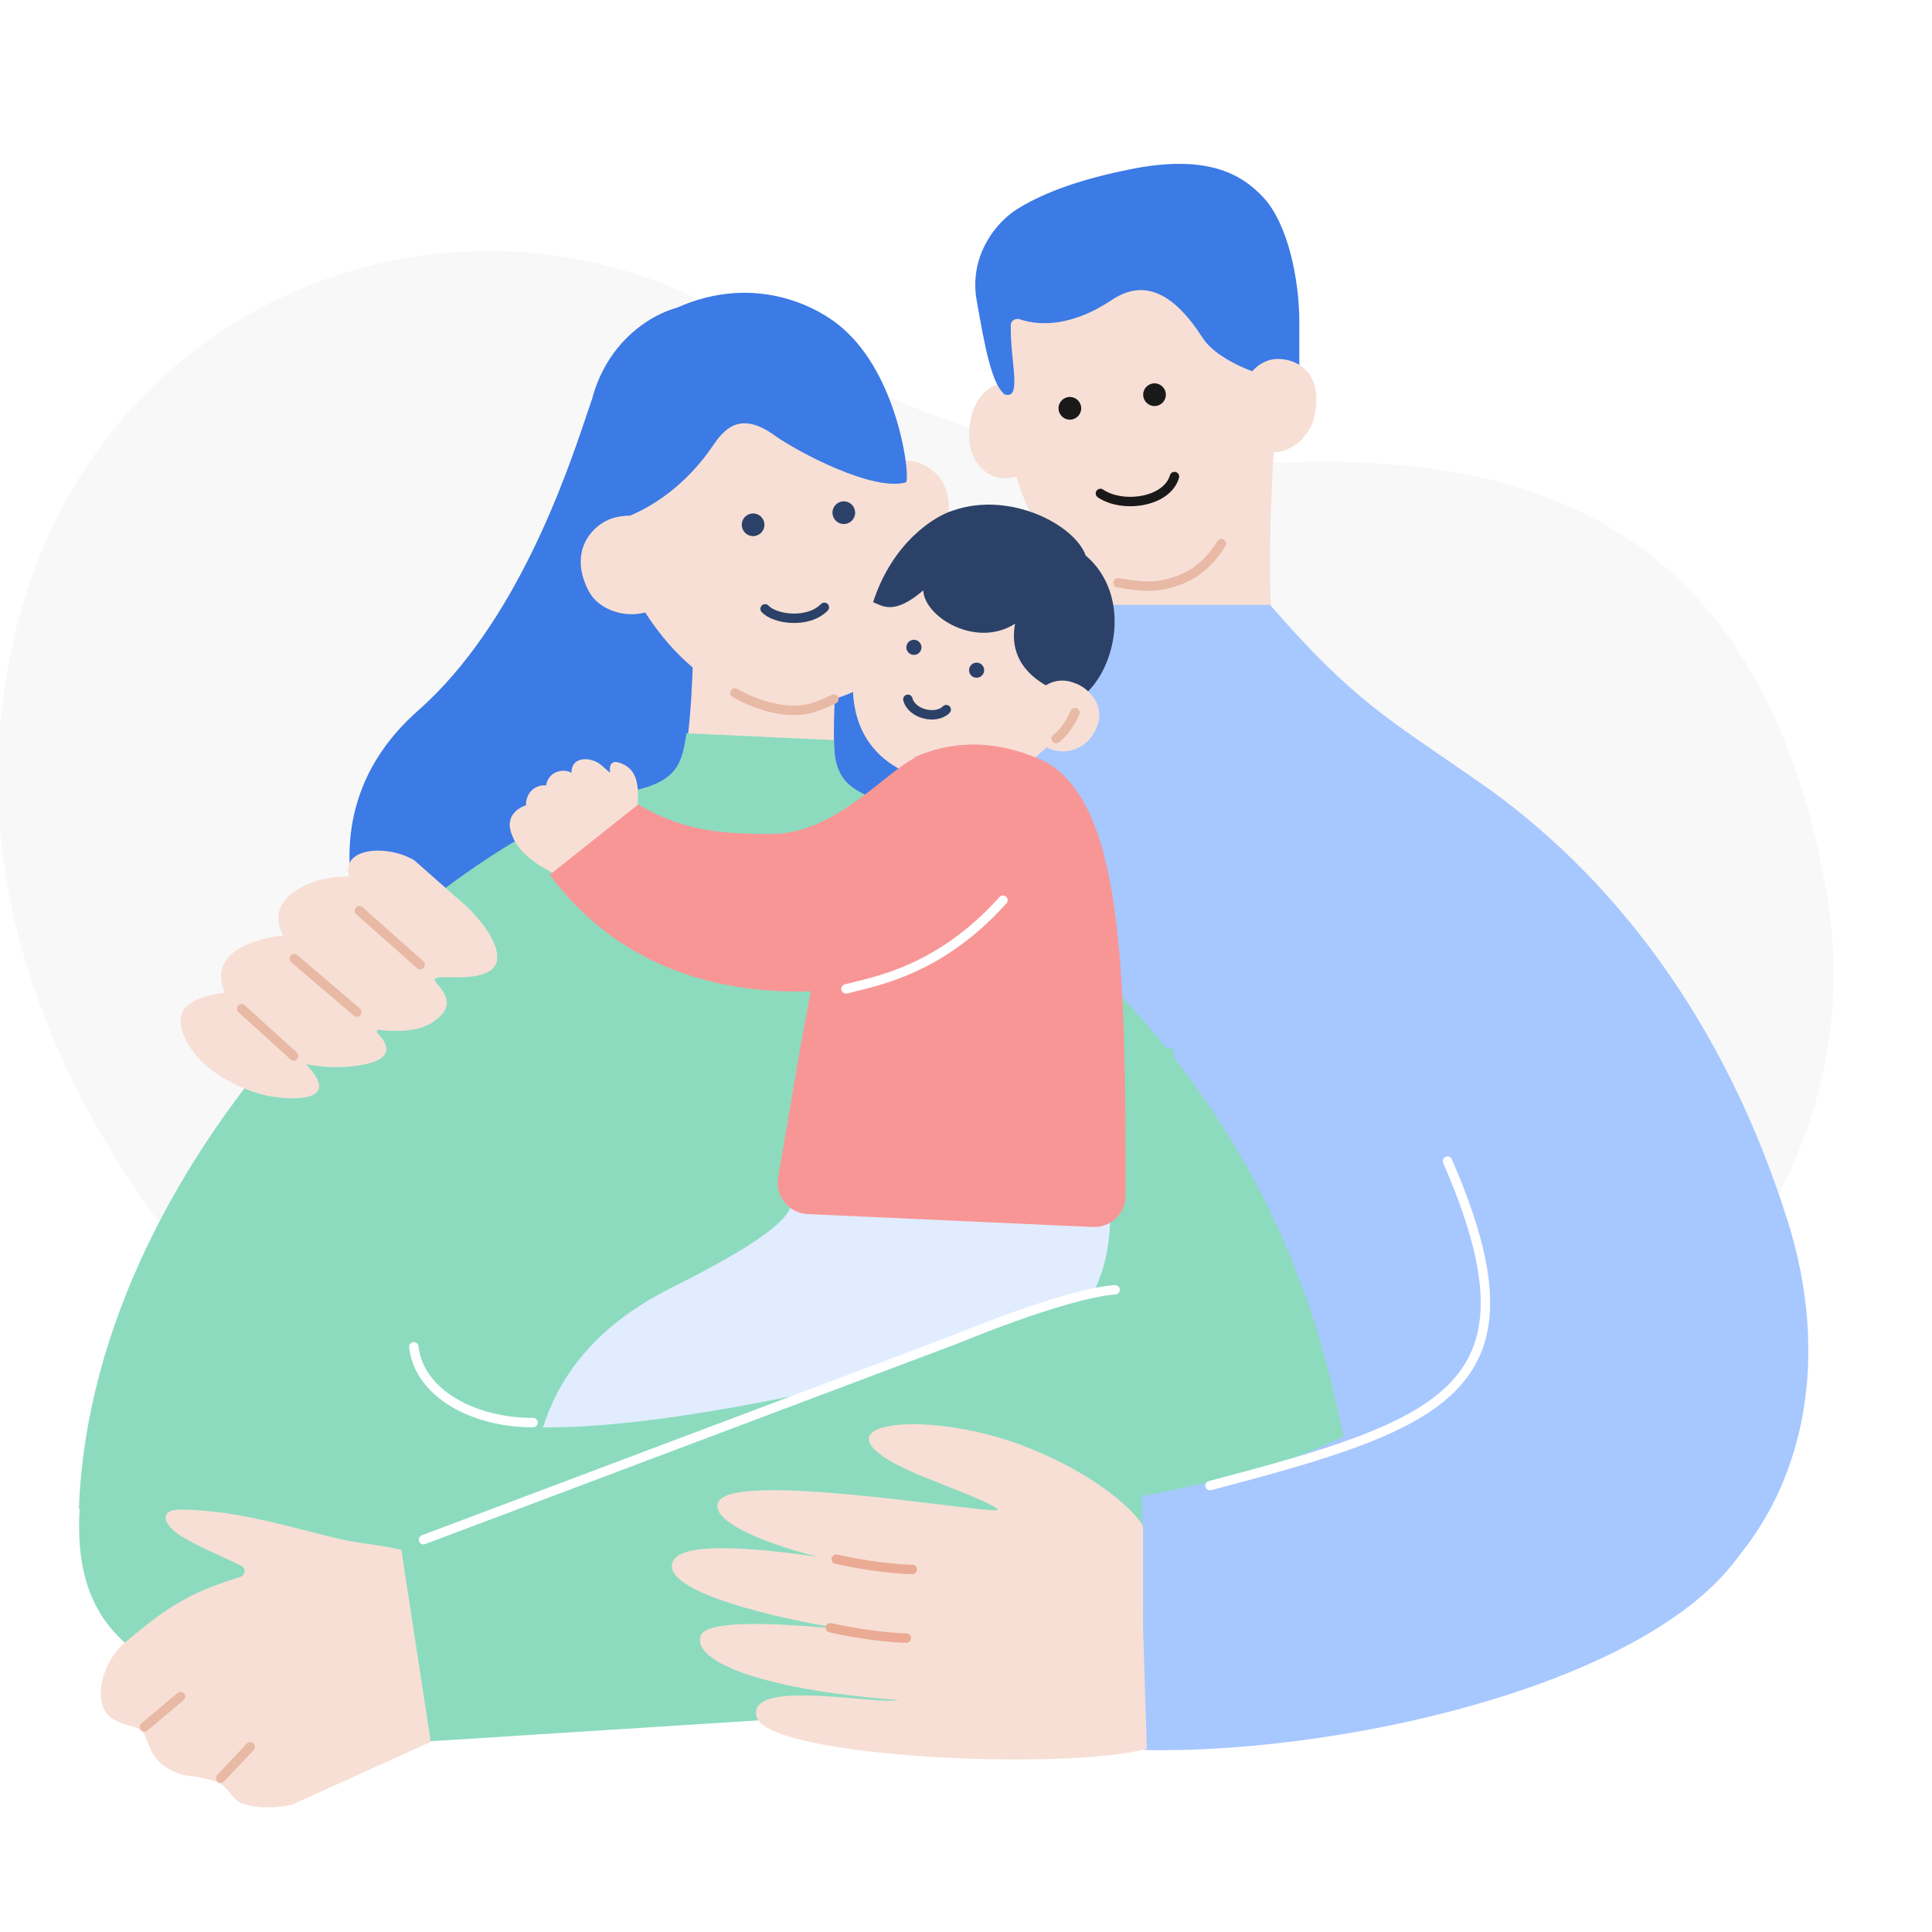
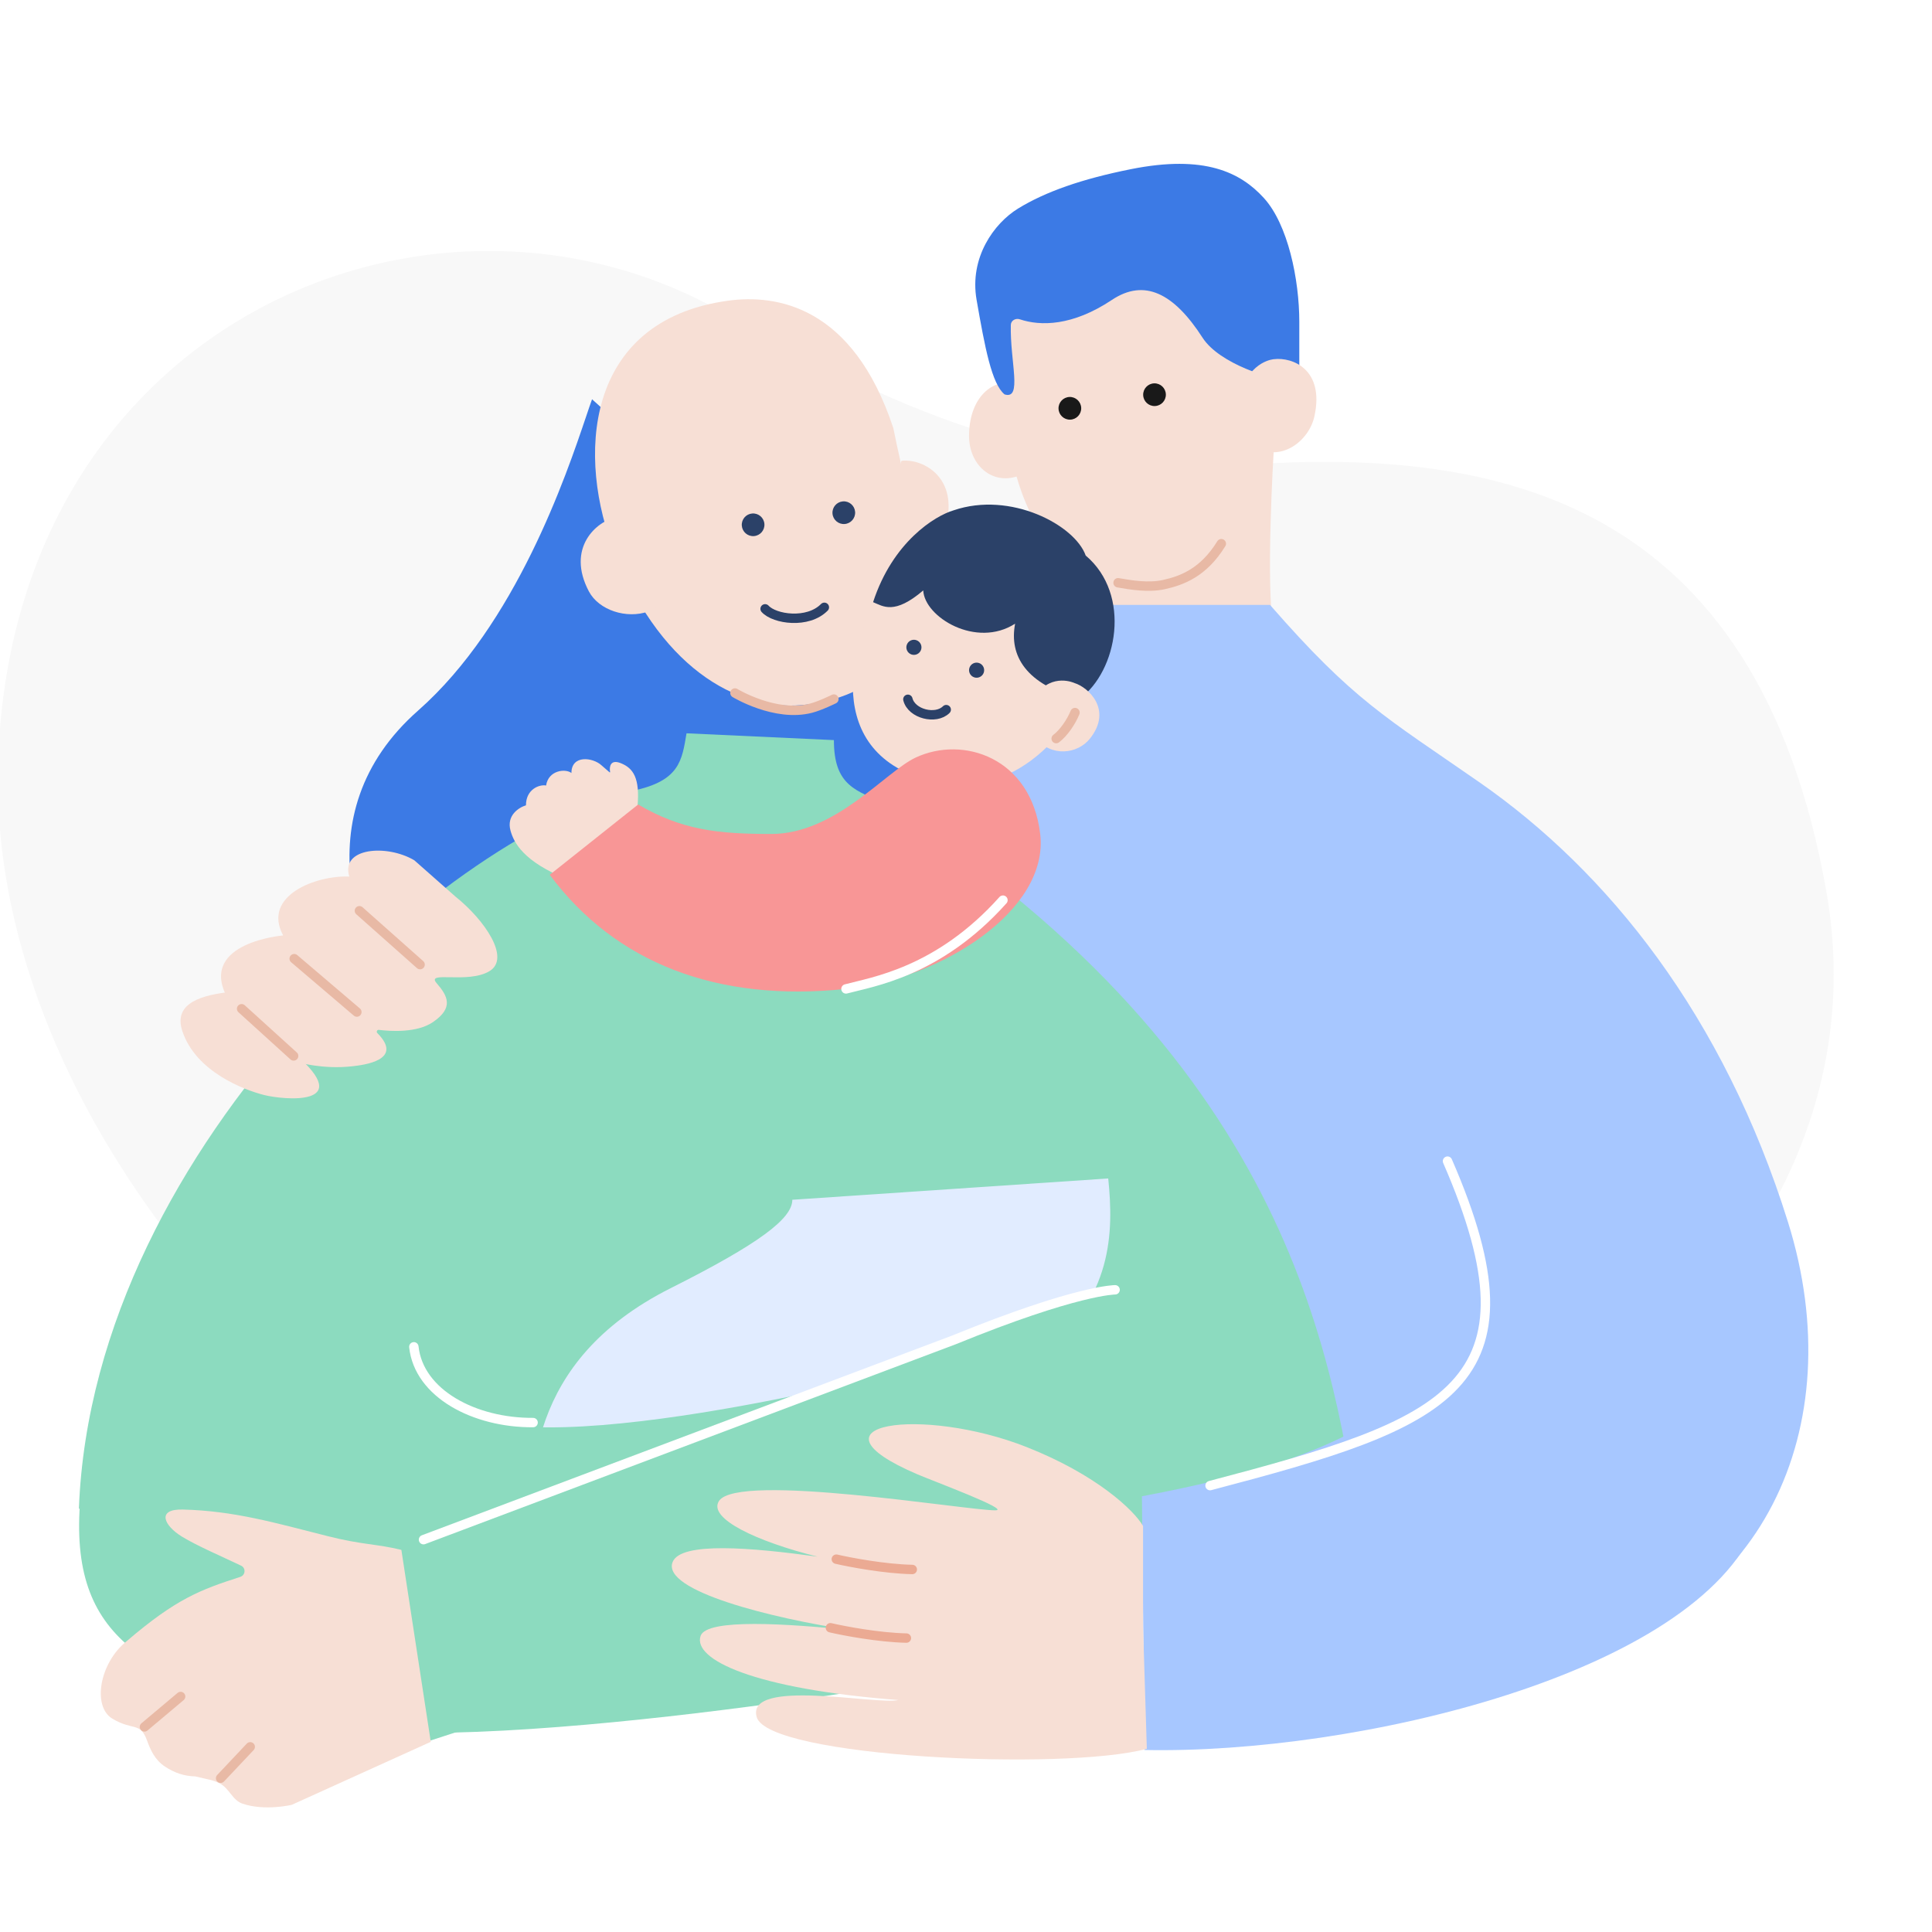
<svg xmlns="http://www.w3.org/2000/svg" width="200" height="200" viewBox="0 0 200 200" fill="none">
  <rect x="0" y="0" width="200" height="200" fill="#333333" stroke="none" />
  <g clip-path="url(#clip0)">
    <rect width="200" height="200" fill="white" />
    <path d="M74.619 32.226C98.696 45.786 110.322 48.402 129.334 48.08C154.629 46.437 181.89 51.335 189.076 92.355C196.262 133.375 150.595 165.689 101.255 169.753C51.915 173.817 -1.428 124.965 -0.204 79.208C1.021 33.451 44.522 15.277 74.619 32.226Z" fill="#F8F8F8" />
    <path d="M110.796 70.088L134.086 69.227C134.086 69.227 132.304 67.716 131.852 65.291C130.991 60.675 131.852 46.738 131.852 46.738L113.299 57.865C113.299 57.865 113.787 64.574 113.359 66.802C112.908 69.149 110.796 70.088 110.796 70.088Z" fill="#F7DFD5" />
    <path d="M121.698 61.397C106.823 62.307 103.679 49.042 103.679 36.289C103.679 24.867 112.891 20.193 117.872 20.055C133.174 21.66 132.555 34.021 132 43.644C131.264 56.43 126.139 61.125 121.698 61.397Z" fill="#F7DFD5" />
    <path d="M126.431 56.282C124.599 59.259 122.385 60.099 120.476 60.518C118.88 60.868 117.045 60.557 115.742 60.328" stroke="#E8B9A5" stroke-width="0.974" stroke-linecap="round" />
    <path d="M100.315 45.13C100.315 41.302 102.58 39.3 104.738 39.672L105.948 49.041C103.029 50.515 100.315 48.337 100.315 45.13Z" fill="#F7DFD5" />
    <circle r="1.174" transform="matrix(-1 0.028 0.028 1 119.515 40.859)" fill="#191919" />
    <circle r="1.174" transform="matrix(-1 0.028 0.028 1 110.752 42.268)" fill="#191919" />
-     <path d="M121.58 49.334C120.804 52.006 116.206 52.634 113.917 51.082" stroke="#191919" stroke-width="0.974" stroke-linecap="round" />
    <path d="M104.64 33.635C104.546 37.448 105.87 41.406 103.992 40.828C102.662 39.732 101.958 35.977 101.097 31.048C100.332 26.667 102.896 23.116 105.4 21.582C108.216 19.856 111.971 18.531 117.057 17.514C124.724 15.98 128.425 17.86 130.826 20.487C133.33 23.225 134.503 28.936 134.503 33.317V38.324L133.408 39.341C131.687 39.341 126.232 37.666 124.489 34.96C121.516 30.344 118.465 28.806 115.101 31.048C111.016 33.772 107.701 33.77 105.569 33.053C105.137 32.907 104.652 33.18 104.64 33.635Z" fill="#3C7AE5" />
    <path d="M136.068 43.096C137.134 38.236 133.794 36.95 131.882 37.183C131.882 37.183 129.513 37.312 128.48 40.515C126.915 45.365 130.012 46.28 130.012 46.28C132.532 47.855 135.493 45.72 136.068 43.096Z" fill="#F7DFD5" />
    <path d="M96.698 75.439C101.39 73.415 108.008 69.733 111.621 62.618H131.47C140.141 72.555 143.438 74.234 153.118 80.959C166.488 90.249 178.421 105.175 185.095 126.518C191.769 147.862 182.242 167.889 160.979 171.906L59.168 157.808C59.168 154.191 60.064 149.701 61.336 138.195C67.116 94.263 79.116 83.022 96.698 75.439Z" fill="#A7C7FF" />
    <path fill-rule="evenodd" clip-rule="evenodd" d="M60.682 43.094C58.626 49.191 53.423 64.622 43.276 73.564C31.123 84.275 36.939 99.304 43.276 106.188C45.106 108.176 48.691 109.342 52.892 109.368L52.117 111.587H93.034C112.443 98.828 99.828 74.681 96.813 68.91C96.778 68.842 96.743 68.777 96.711 68.714C94.458 64.395 94.468 58.465 94.755 56.04H77.621C77.621 56.04 77.621 56.04 77.621 56.04L61.289 41.331C61.13 41.767 60.928 42.363 60.682 43.094Z" fill="#3C7AE5" />
    <path d="M83.513 72.937C100.099 70.825 93.997 52.241 92.481 44.331C88.299 31.641 80.349 30.437 75.34 31.131C60.319 33.212 59.73 47.547 63.65 57.245C68.771 69.916 77.09 73.755 83.513 72.937Z" fill="#F7DFD5" />
    <path d="M98.024 53.954C99.056 49.138 95.263 47.434 93.309 47.705L91.505 56.715C94.102 58.214 97.467 56.553 98.024 53.954Z" fill="#F7DFD5" />
    <circle cx="77.961" cy="54.326" r="1.173" transform="rotate(-4.429 77.961 54.326)" fill="#2B4168" />
    <circle cx="87.35" cy="53.074" r="1.174" transform="rotate(-4.429 87.35 53.074)" fill="#2B4168" />
    <path d="M79.204 63.027C80.171 64.099 83.63 64.605 85.336 62.869" stroke="#2B4168" stroke-width="0.974" stroke-linecap="round" />
-     <path d="M87.732 34.447C93.177 39.642 94.304 49.781 93.756 49.937C90.389 50.899 82.607 46.814 80.164 45.058C76.526 42.444 74.896 44.524 73.751 46.203C69.401 52.582 63.348 54.289 62.619 54.006C61.21 53.458 61.236 50.042 60.976 49.077C59.348 37.686 66.348 32.856 70.051 31.865C78.438 28.11 85.333 32.022 87.732 34.447Z" fill="#3C7AE5" />
-     <path d="M89.062 82.091L67.939 81.231C67.939 81.231 70.477 80.448 70.929 78.023C71.789 73.407 71.789 64.958 71.789 64.958L86.559 69.869C86.559 69.869 86.071 76.577 86.499 78.805C86.95 81.153 89.062 82.091 89.062 82.091Z" fill="#F7DFD5" />
    <path d="M76.083 71.739C76.083 71.739 80.263 74.279 83.954 73.313C84.949 73.052 86.324 72.366 86.324 72.366" stroke="#E8B9A5" stroke-width="0.974" stroke-linecap="round" />
    <path fill-rule="evenodd" clip-rule="evenodd" d="M63.832 53.537C65.435 53.168 68.115 53.261 69.603 55.854C71.588 59.312 69.462 62.59 67.106 63.306C64.853 64.093 61.993 63.172 60.963 61.225C58.581 56.72 61.76 53.92 63.832 53.537Z" fill="#F7DFD5" />
-     <path d="M33.292 171.852L38.197 108.524H121.431L129.343 171.852H81.317H33.292Z" fill="#8CDBBF" />
    <path d="M65.513 81.856C70.353 80.85 70.599 78.727 71.068 75.911L86.325 76.615C86.325 81.354 88.589 81.855 91.907 83.277C134.142 110.413 138.123 141.432 140.861 159.505L8.167 156.18C9.618 117.971 47.832 85.535 65.513 81.856Z" fill="#8CDBBF" />
    <path d="M36.159 90.744C32.773 90.585 27.096 92.7 29.31 96.837C29.31 96.837 20.747 97.547 23.387 103.009C25.152 106.659 30.816 109.955 30.816 109.955C30.816 109.955 33.403 110.732 36.492 110.378C37.619 110.248 41.866 109.761 39.055 106.937C38.938 106.819 39.039 106.592 39.203 106.612C40.403 106.761 43.147 106.945 44.812 105.812C46.989 104.33 46.363 103.114 45.204 101.783C44.045 100.453 48.401 101.876 50.654 100.543C52.907 99.21 50.172 95.234 47.15 92.817L42.888 89.055C40.04 87.373 35.235 87.74 36.159 90.744Z" fill="#F7DFD5" />
    <path d="M18.872 106.726C17.887 103.728 21.096 102.993 23.894 102.672C24.638 104.05 28.596 107.5 30.482 109.052C36.977 114.62 29.297 113.855 27.317 113.35C25.338 112.845 20.269 110.979 18.872 106.726Z" fill="#F7DFD5" />
    <path d="M43.487 99.857L37.206 94.28" stroke="#E8B9A5" stroke-width="0.974" stroke-linecap="round" />
    <path d="M36.942 104.767L30.455 99.241" stroke="#E8B9A5" stroke-width="0.974" stroke-linecap="round" />
    <path d="M30.397 109.311L25.012 104.426" stroke="#E8B9A5" stroke-width="0.974" stroke-linecap="round" />
    <path d="M93.672 79.902C84.661 75.576 88.861 63.713 92.579 58.412C96.993 51.22 103.79 52.252 106.92 53.384C116.092 56.701 114.661 68.66 111.283 73.766C105.497 82.511 98.274 82.111 93.672 79.902Z" fill="#F7DFD5" />
    <circle r="0.782" transform="matrix(-0.94 -0.341 -0.341 0.94 101.098 69.377)" fill="#2B4168" />
    <circle r="0.782" transform="matrix(-0.94 -0.341 -0.341 0.94 94.608 67.011)" fill="#2B4168" />
    <path d="M93.983 72.391C94.365 73.918 96.885 74.529 97.953 73.46" stroke="#2B4168" stroke-width="0.974" stroke-linecap="round" stroke-linejoin="round" />
    <path d="M95.573 61.12C92.584 63.673 91.428 62.764 90.382 62.337C92.411 56.1 96.778 53.402 98.708 52.832C104.614 50.811 111.276 54.358 112.391 57.509C117.179 61.558 115.664 69.491 111.773 72.329C106.198 70.863 104.447 67.872 105.085 64.561C101.067 67.147 95.709 63.895 95.573 61.12Z" fill="#2B4168" />
    <path d="M112.82 76.473C115.221 73.478 112.657 71.142 111.229 70.708C111.229 70.708 108.956 69.63 107.258 71.916C105.269 74.593 107.131 76.326 107.131 76.326C108.837 78.447 111.561 78.042 112.82 76.473Z" fill="#F7DFD5" />
    <path d="M111.283 73.766C110.909 74.69 110.122 75.87 109.335 76.46" stroke="#E8B9A5" stroke-width="0.974" stroke-linecap="round" />
    <path d="M107.839 140.283C115.193 134.337 115.297 127.626 114.723 121.993L82.021 124.2C82.021 126.156 78.581 128.752 69.425 133.353C54.326 140.942 54.873 153.147 54.873 159.937H63.949H76.779C76.779 151.878 84.133 147.325 91.957 146.95C99.78 146.574 105.335 142.307 107.839 140.283Z" fill="#E1ECFF" />
    <path fill-rule="evenodd" clip-rule="evenodd" d="M62.901 79.776C62.635 79.548 62.41 79.356 62.267 79.225C61.38 78.407 59.155 78.108 59.155 80.02C58.543 79.542 56.77 79.723 56.531 81.316C55.84 81.183 54.447 81.694 54.447 83.367C53.729 83.579 52.404 84.402 52.851 85.996C53.187 87.191 54.128 89.183 58.765 91.035C60.388 91.275 63.984 91.051 65.388 88.247C66.367 86.292 66.352 84.69 65.994 83.501C66.259 80.529 65.556 79.524 64.269 79.005C63.153 78.555 63.064 79.425 63.159 79.916L63.129 79.97C63.05 79.903 62.974 79.838 62.901 79.776Z" fill="#F7DFD5" />
-     <path d="M80.554 121.855C84.53 99.01 85.551 87.932 94.764 78.345C97.668 77.102 102.049 76.085 107.995 78.745C116.285 83.076 116.519 100.237 116.523 123.772C116.523 125.622 114.978 127.103 113.13 127.019L83.609 125.681C81.649 125.592 80.218 123.788 80.554 121.855Z" fill="#F89696" />
    <path d="M79.83 86.333C86.48 86.336 91.618 79.917 94.773 78.431C99.702 76.109 106.743 78.431 107.682 86.333C108.621 94.234 97.433 101.333 87.576 102.371C74.276 103.771 63.714 99.711 56.908 90.558L66.061 83.282C70.599 85.942 74.354 86.33 79.83 86.333Z" fill="#F89696" />
    <path d="M87.576 102.372C90.25 101.645 97.136 100.661 103.826 93.184" stroke="white" stroke-width="0.974" stroke-linecap="round" stroke-linejoin="round" />
    <path d="M97.199 173.705L90.392 142.645C90.392 142.645 46.737 153.598 46.096 143.455C45.262 130.258 51.51 115.733 51.51 115.733C51.51 115.733 29.182 109.198 22.062 121.559C17.887 128.809 8.48 153.598 8.48 153.598C6.524 169.48 14.533 172.898 29.774 177.905C45.014 182.912 97.199 173.705 97.199 173.705Z" fill="#8CDBBF" />
    <path d="M42.842 139.422C43.358 144.266 49.125 147.303 55.186 147.264" stroke="white" stroke-width="0.974" stroke-linecap="round" />
-     <path d="M41.73 160.217L98.763 138.703C132.873 124.777 138.112 138.466 138.112 149.732C138.112 167.882 135.064 174.221 104.865 176.412L44.28 180.271L41.73 160.217Z" fill="#8CDBBF" />
+     <path d="M41.73 160.217L98.763 138.703C132.873 124.777 138.112 138.466 138.112 149.732L44.28 180.271L41.73 160.217Z" fill="#8CDBBF" />
    <path d="M33.947 159.027C37.498 159.926 39.054 159.824 41.55 160.444L44.593 180.314L30.203 186.836C30.203 186.836 27.399 187.507 25.091 186.709C24.038 186.346 23.758 185.132 22.725 184.606C21.965 184.219 21.433 184.203 20.231 183.894C19.023 183.864 18.049 183.512 17.094 182.887C16.026 182.188 15.577 181.152 15.209 180.145C14.512 178.239 13.745 179.18 11.637 177.92C9.53 176.659 10.292 172.124 13.138 169.871C18.253 165.494 20.75 164.569 24.868 163.24C25.416 163.063 25.475 162.322 24.954 162.075C22.866 161.083 20.392 160.02 18.85 159.08C16.945 157.917 16.192 156.199 18.92 156.267C24.225 156.399 28.417 157.628 33.947 159.027Z" fill="#F7DFD5" />
    <path d="M14.954 178.768L18.699 175.62" stroke="#E8B9A5" stroke-width="0.974" stroke-linecap="round" />
    <path d="M22.838 184.081L25.904 180.831" stroke="#E8B9A5" stroke-width="0.974" stroke-linecap="round" />
    <path d="M43.842 159.387L98.763 138.703C111.482 133.51 115.434 133.52 115.434 133.52" stroke="white" stroke-width="0.974" stroke-linecap="round" />
    <path d="M118.471 181.158L118.212 154.895C141.435 150.502 155.925 143.664 154.093 118.971L181.832 157.788C175.502 173.324 140.348 181.612 118.471 181.158Z" fill="#A7C7FF" />
    <path d="M149.846 120.2C160.048 143.62 149.846 147.33 125.266 153.789" stroke="white" stroke-width="0.974" stroke-linecap="round" />
    <path d="M106.273 149.798C113.516 152.657 117.4 156.348 118.328 157.971L118.328 168.405L118.72 181.035C110.141 183.354 79.489 181.916 78.33 177.742C77.197 173.665 90.886 176.528 92.989 175.986C78.024 174.841 71.687 171.787 72.527 169.344C73.157 167.511 81.566 168.091 88.049 168.748C79.881 167.528 68.477 164.672 69.626 161.709C70.459 159.561 77.819 160.206 84.639 161.146C78.364 159.592 73.23 157.181 74.436 155.372C76.421 152.394 100.009 156.348 103.023 156.348C104.76 156.348 96.608 153.323 94.974 152.623C82.662 147.355 95.496 145.544 106.273 149.798Z" fill="#F7DFD5" />
    <path d="M86.575 161.404C88 161.734 91.568 162.411 94.439 162.472" stroke="#EBAA93" stroke-width="0.974" stroke-linecap="round" />
    <path d="M85.964 168.504C87.39 168.835 90.958 169.512 93.828 169.573" stroke="#EBAA93" stroke-width="0.974" stroke-linecap="round" />
  </g>
  <defs>
    <clipPath id="clip0">
      <rect width="200" height="200" fill="white" />
    </clipPath>
  </defs>
</svg>